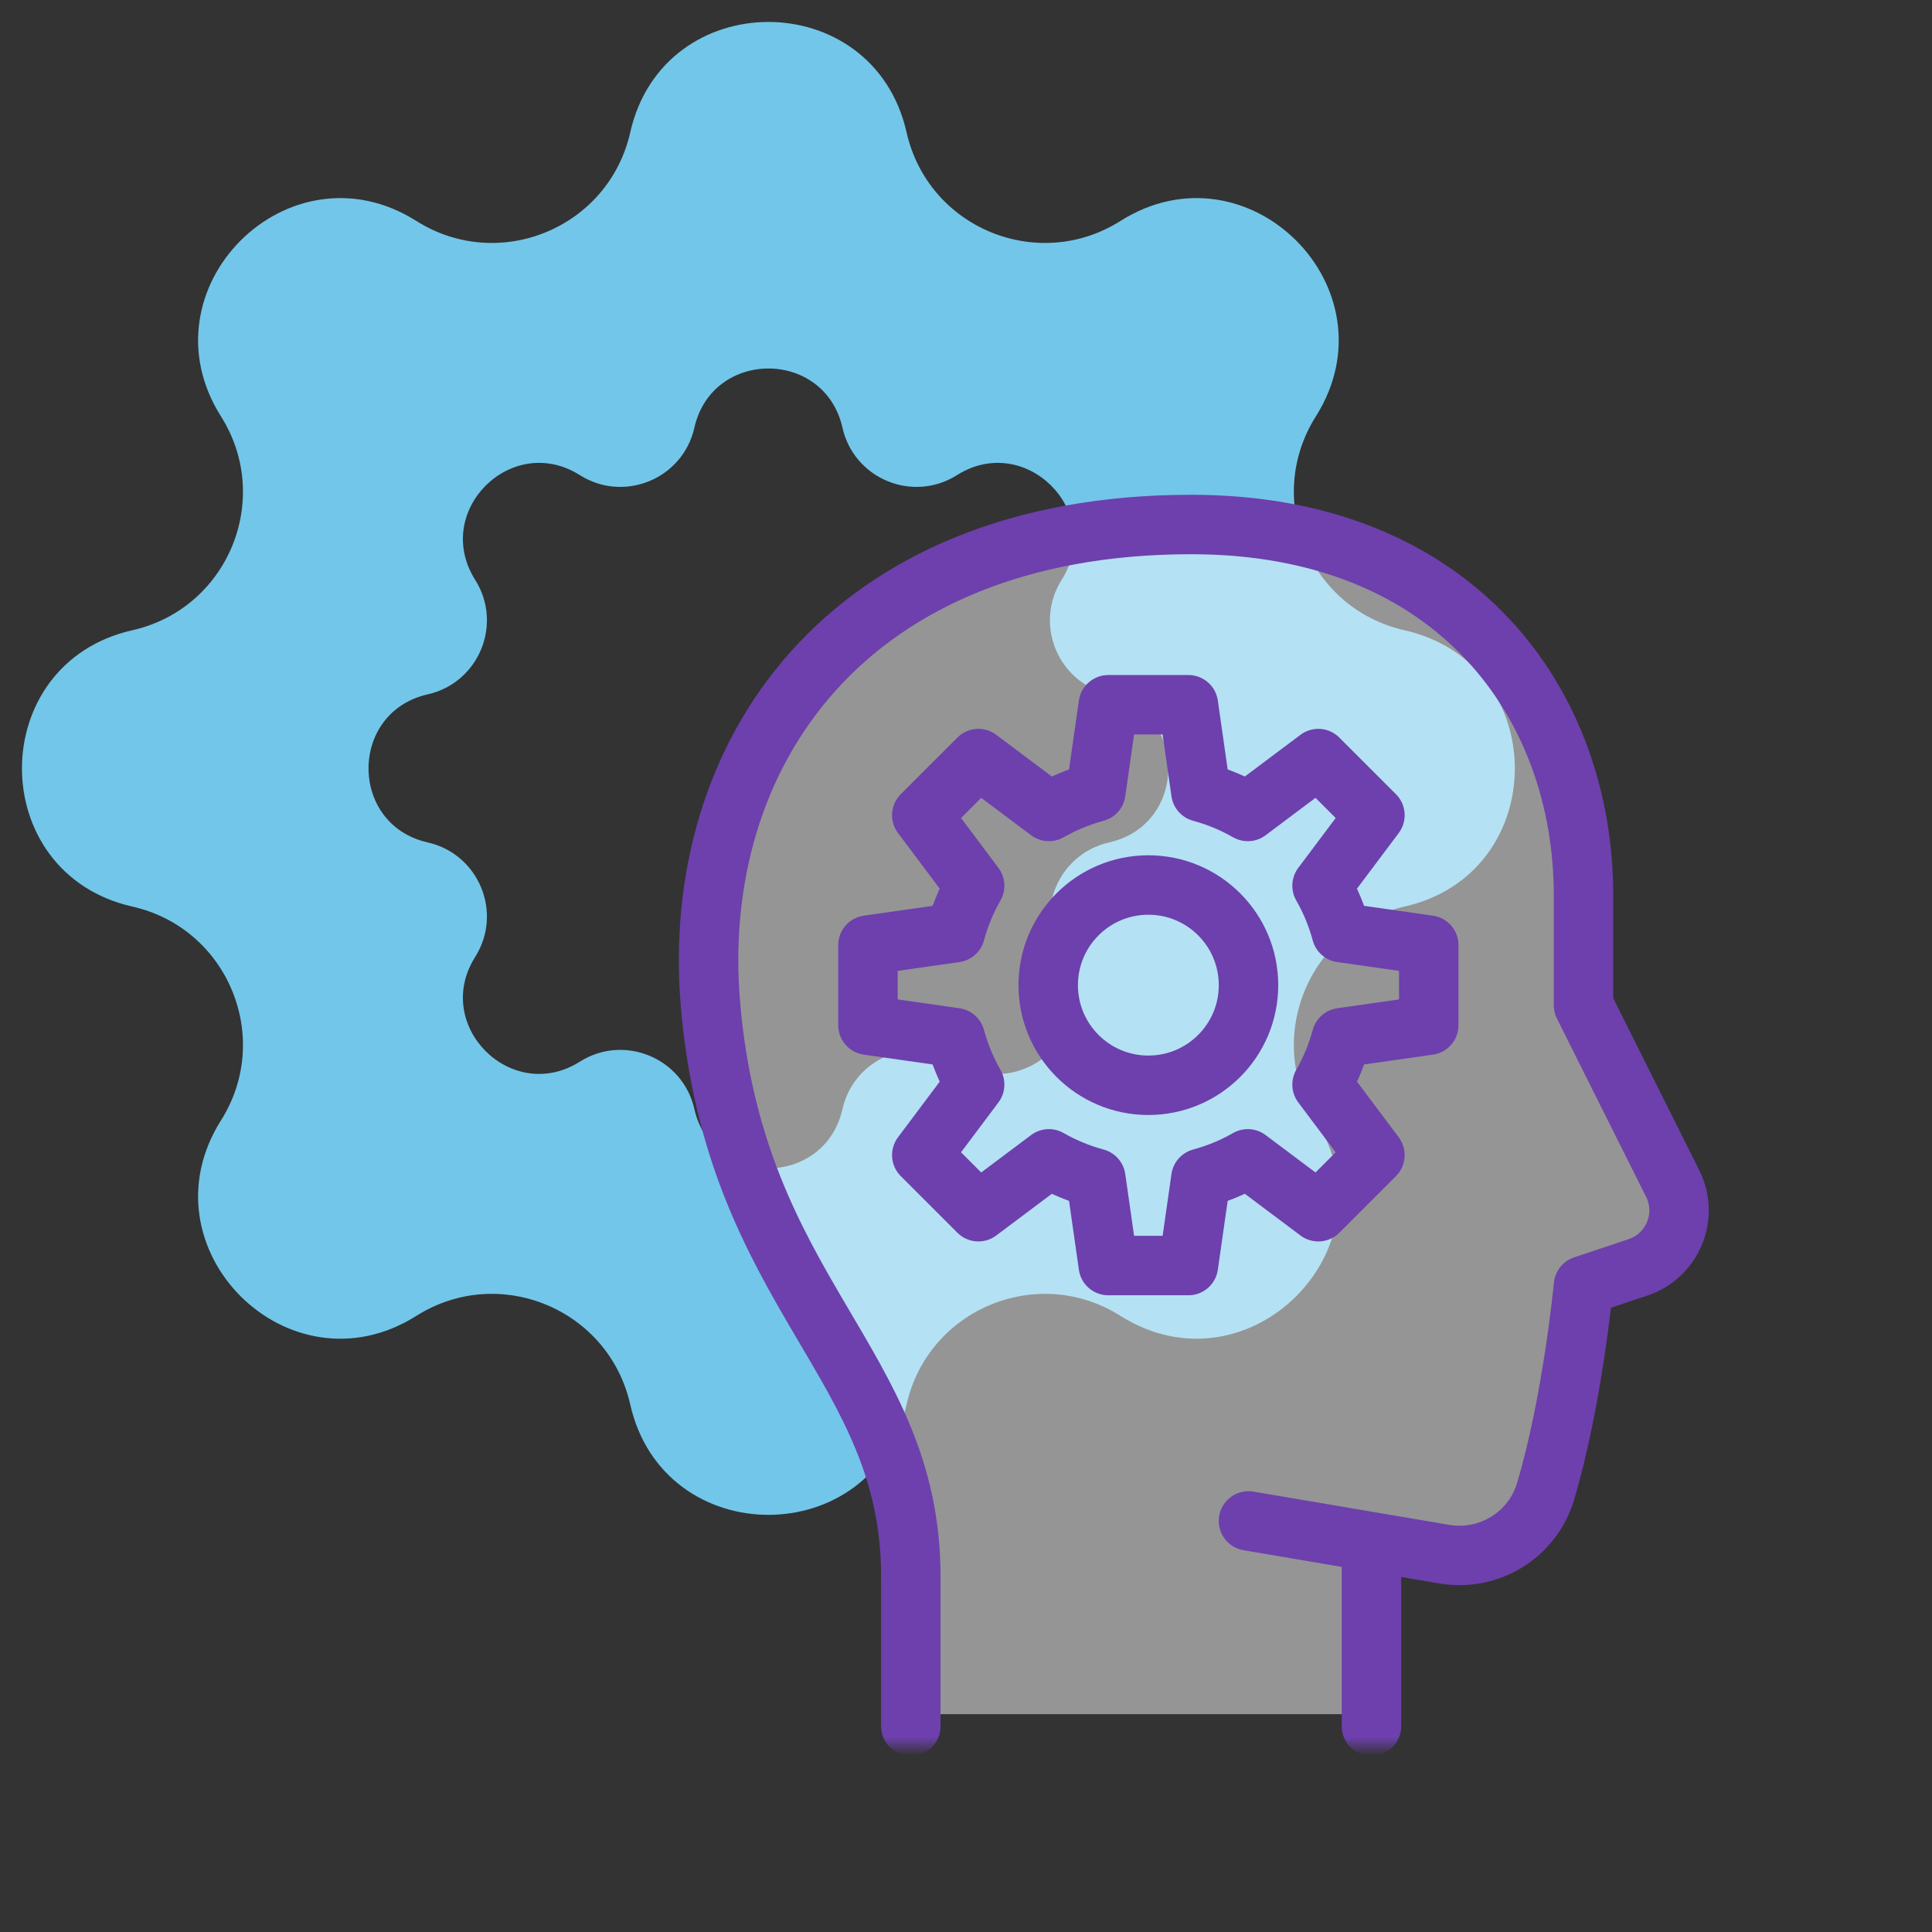
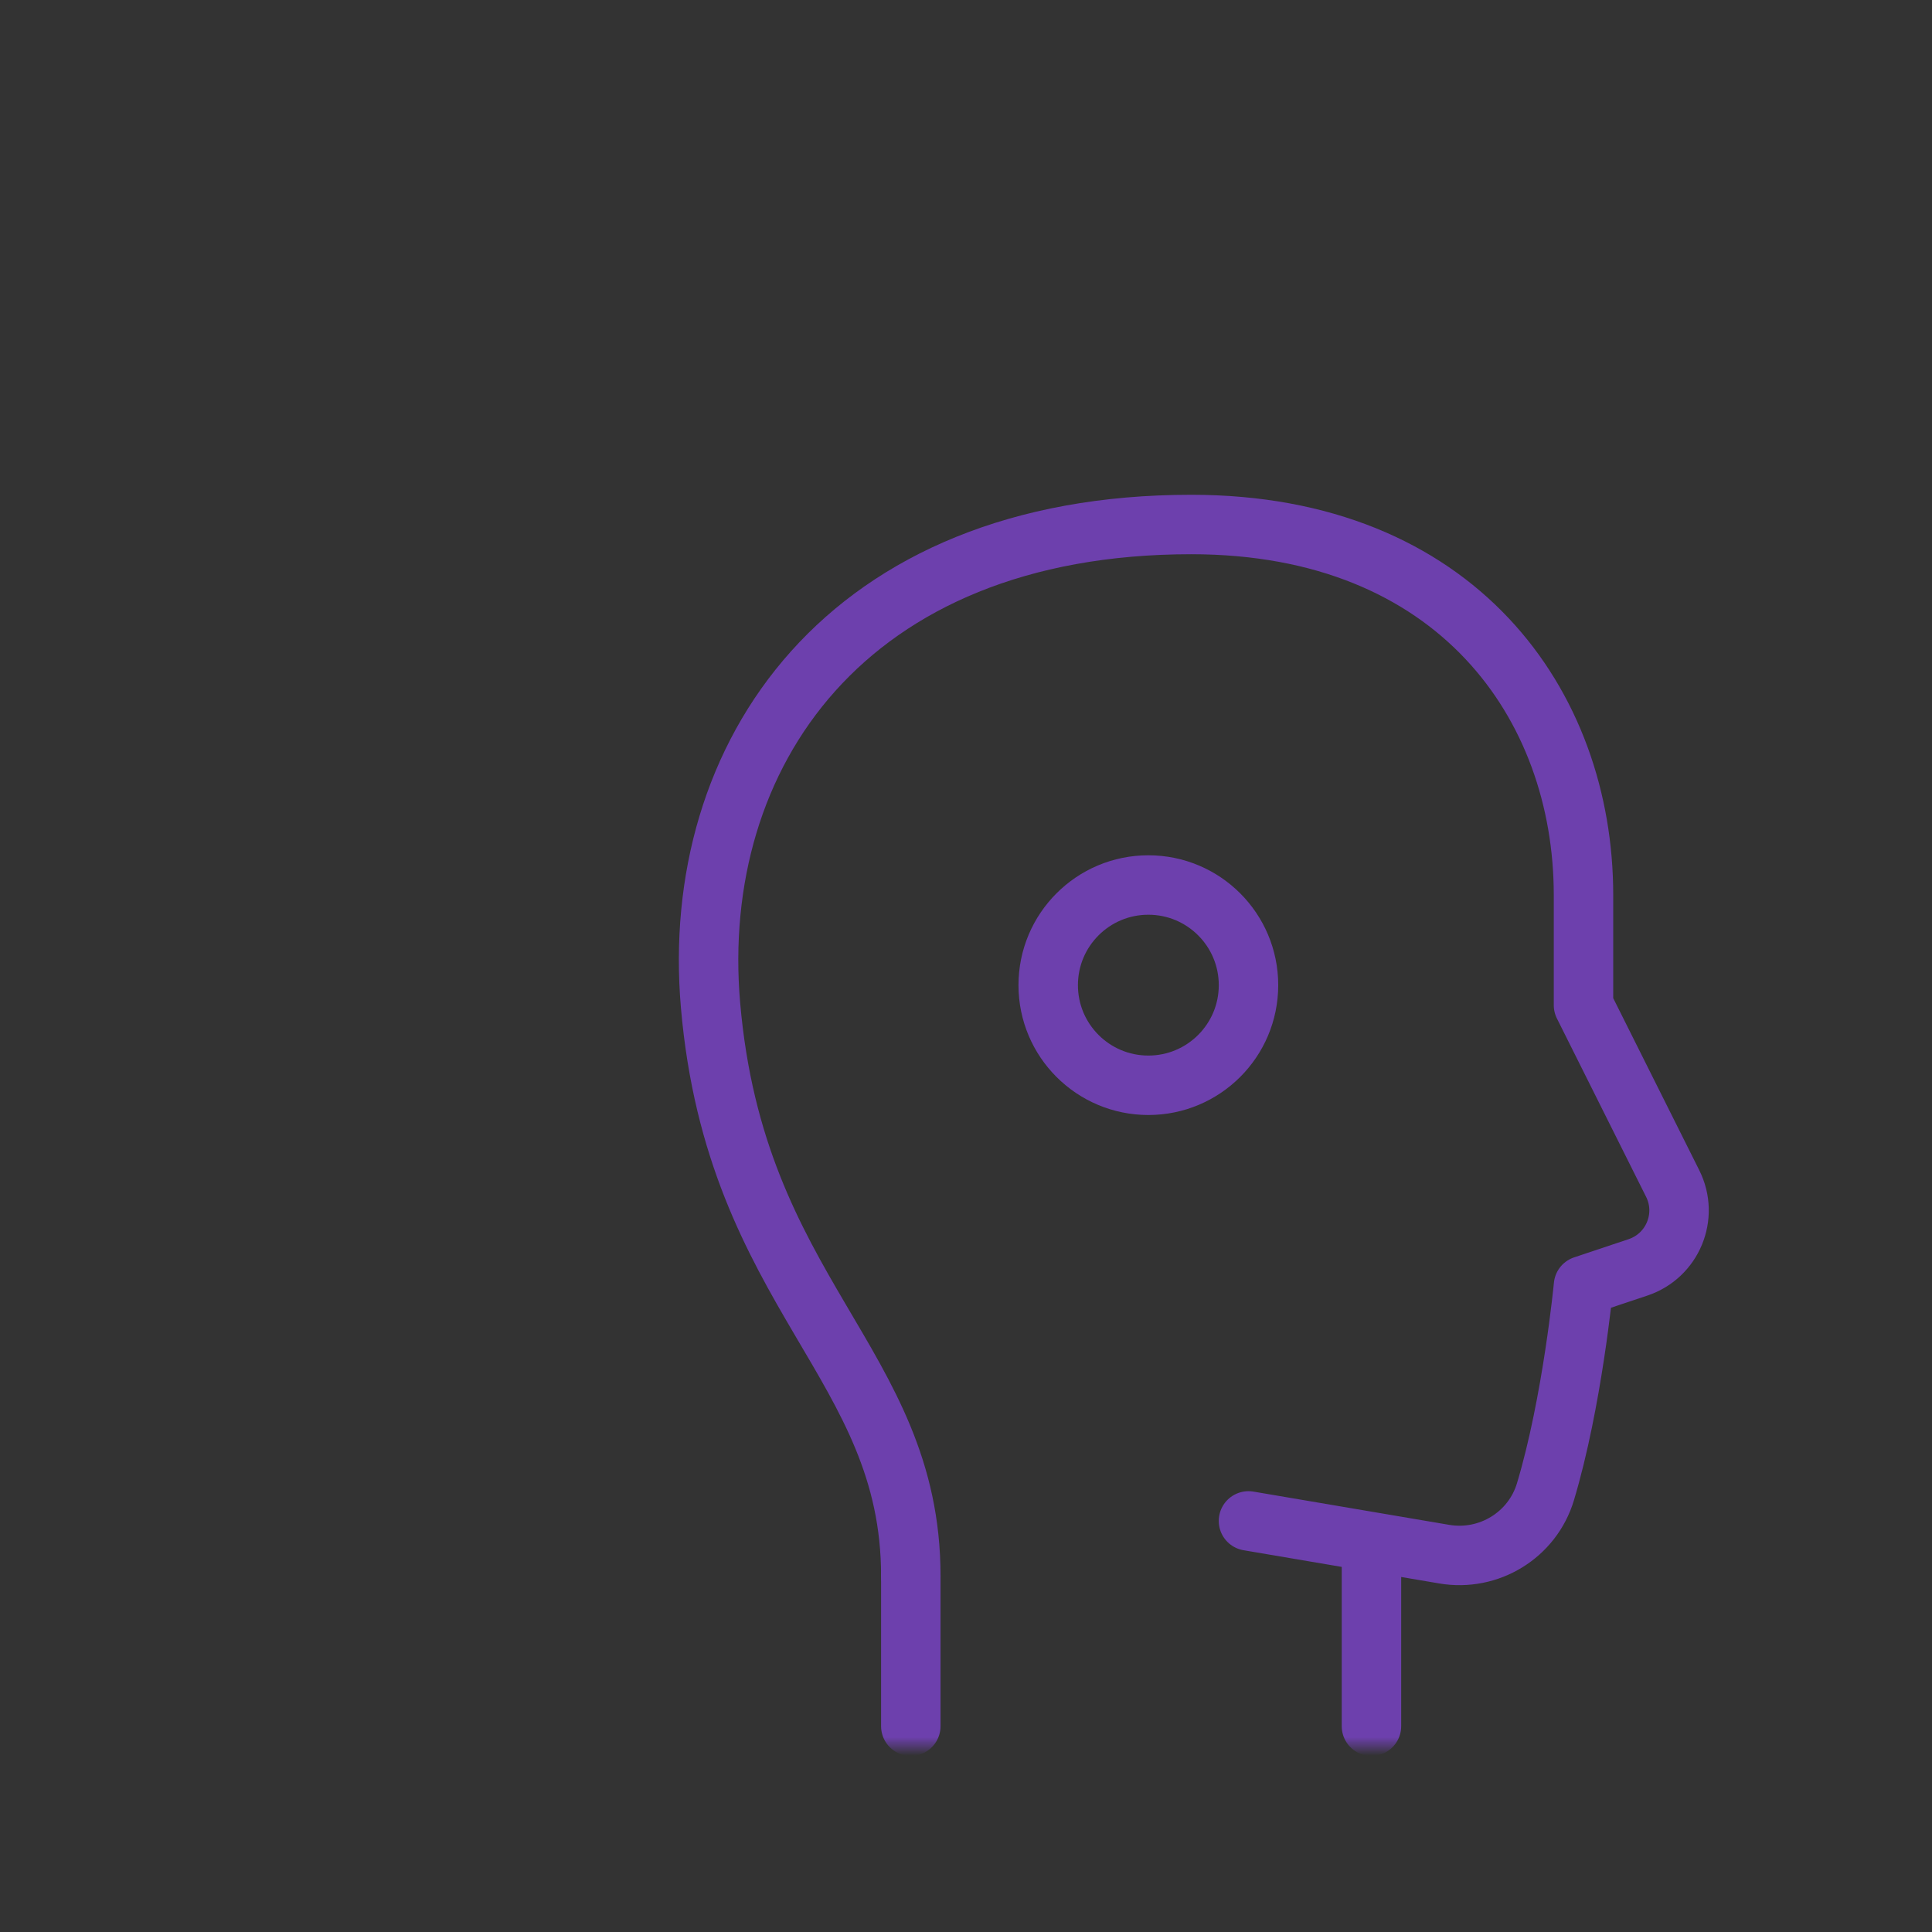
<svg xmlns="http://www.w3.org/2000/svg" width="104" height="104" viewBox="0 0 104 104" fill="none">
  <rect x="0" y="0" width="104" height="104" fill="#333333" stroke="none" />
-   <path fill-rule="evenodd" clip-rule="evenodd" d="M48.802 7.127C47.011 -0.8 35.716 -0.8 33.925 7.127C32.764 12.265 26.869 14.707 22.415 11.895C15.543 7.556 7.556 15.543 11.895 22.415C14.708 26.869 12.265 32.764 7.128 33.925C-0.8 35.716 -0.8 47.011 7.128 48.802C12.265 49.963 14.708 55.859 11.895 60.312C7.556 67.184 15.543 75.171 22.415 70.832C26.869 68.02 32.764 70.462 33.925 75.6C35.716 83.527 47.011 83.527 48.802 75.6C49.963 70.462 55.859 68.02 60.312 70.832C67.184 75.171 75.171 67.184 70.832 60.312C68.02 55.859 70.462 49.963 75.6 48.802C83.527 47.011 83.527 35.716 75.6 33.925C70.462 32.764 68.02 26.869 70.832 22.415C75.171 15.543 67.184 7.556 60.312 11.895C55.859 14.707 49.963 12.265 48.802 7.127ZM45.349 23.022C44.39 18.775 38.339 18.775 37.379 23.022C36.758 25.775 33.599 27.083 31.213 25.576C27.532 23.252 23.253 27.531 25.578 31.212C27.084 33.598 25.776 36.756 23.023 37.378C18.776 38.337 18.776 44.389 23.023 45.348C25.776 45.97 27.084 49.128 25.578 51.514C23.253 55.196 27.532 59.474 31.213 57.15C33.599 55.643 36.758 56.951 37.379 59.704C38.339 63.951 44.39 63.951 45.349 59.704C45.971 56.951 49.129 55.643 51.515 57.15C55.197 59.474 59.475 55.196 57.151 51.514C55.644 49.128 56.953 45.97 59.705 45.348C63.952 44.389 63.952 38.337 59.705 37.378C56.953 36.756 55.644 33.598 57.151 31.212C59.475 27.531 55.197 23.252 51.515 25.576C49.129 27.083 45.971 25.775 45.349 23.022Z" fill="#72C6EA" />
-   <path d="M49.029 84.835C49.029 73.364 39.595 69.709 38.248 54.109C37.086 40.651 45.525 28.234 64.123 28.234C78.408 28.234 85.24 37.937 85.24 48.179V54.109L90.041 63.71C90.922 65.47 90.038 67.602 88.17 68.224L85.24 69.203C85.24 69.203 84.642 75.477 83.192 80.302C82.491 82.636 80.144 84.07 77.742 83.66L73.969 83.075V92.275H49.029" fill="white" fill-opacity="0.48" />
  <mask id="mask0_1864_5742" style="mask-type:luminance" maskUnits="userSpaceOnUse" x="28" y="25" width="70" height="69">
    <path d="M28.545 25H97.545V94H28.545V25Z" fill="white" />
  </mask>
  <g mask="url(#mask0_1864_5742)">
    <path d="M61.816 58.421C58.839 58.421 56.425 56.008 56.425 53.031C56.425 50.053 58.839 47.64 61.816 47.64C64.793 47.64 67.207 50.053 67.207 53.031C67.207 56.008 64.793 58.421 61.816 58.421Z" stroke="#6D40AD" stroke-width="3.2" stroke-miterlimit="10" stroke-linecap="round" stroke-linejoin="round" />
  </g>
  <mask id="mask1_1864_5742" style="mask-type:luminance" maskUnits="userSpaceOnUse" x="28" y="25" width="70" height="69">
    <path d="M28.545 25H97.545V94H28.545V25Z" fill="white" />
  </mask>
  <g mask="url(#mask1_1864_5742)">
-     <path d="M76.91 55.187V50.875L72.209 50.204C71.967 49.312 71.616 48.465 71.166 47.678L74.013 43.883L70.964 40.835L67.169 43.681C66.385 43.231 65.538 42.881 64.644 42.638L63.972 37.937H59.66L58.989 42.638C58.097 42.881 57.25 43.231 56.463 43.681L52.668 40.835L49.62 43.883L52.466 47.678C52.016 48.463 51.666 49.309 51.423 50.204L46.722 50.875V55.187L51.423 55.858C51.666 56.751 52.016 57.597 52.466 58.384L49.62 62.179L52.668 65.227L56.463 62.381C57.248 62.831 58.094 63.182 58.989 63.424L59.66 68.125H63.972L64.644 63.424C65.536 63.182 66.382 62.831 67.169 62.381L70.964 65.227L74.013 62.179L71.166 58.384C71.616 57.6 71.967 56.753 72.209 55.858L76.91 55.187Z" stroke="#6D40AD" stroke-width="3.2" stroke-miterlimit="10" stroke-linecap="round" stroke-linejoin="round" />
-   </g>
+     </g>
  <mask id="mask2_1864_5742" style="mask-type:luminance" maskUnits="userSpaceOnUse" x="28" y="25" width="70" height="69">
    <path d="M28.545 25H97.545V94H28.545V25Z" fill="white" />
  </mask>
  <g mask="url(#mask2_1864_5742)">
    <path d="M73.826 84.028V92.922" stroke="#6D40AD" stroke-width="3.2" stroke-miterlimit="10" stroke-linecap="round" stroke-linejoin="round" />
  </g>
  <mask id="mask3_1864_5742" style="mask-type:luminance" maskUnits="userSpaceOnUse" x="28" y="25" width="70" height="69">
    <path d="M28.545 25H97.545V94H28.545V25Z" fill="white" />
  </mask>
  <g mask="url(#mask3_1864_5742)">
    <path d="M49.029 84.835C49.029 73.364 39.595 69.709 38.248 54.109C37.086 40.651 45.525 28.234 64.123 28.234C78.408 28.234 85.24 37.937 85.24 48.179V54.109L90.041 63.71C90.922 65.47 90.038 67.602 88.17 68.224L85.24 69.203C85.24 69.203 84.642 75.477 83.192 80.302C82.491 82.636 80.144 84.07 77.742 83.66L67.206 81.871" stroke="#6D40AD" stroke-width="3.2" stroke-miterlimit="10" stroke-linecap="round" stroke-linejoin="round" />
  </g>
  <mask id="mask4_1864_5742" style="mask-type:luminance" maskUnits="userSpaceOnUse" x="28" y="25" width="70" height="69">
    <path d="M28.545 25H97.545V94H28.545V25Z" fill="white" />
  </mask>
  <g mask="url(#mask4_1864_5742)">
    <path d="M49.029 92.921V84.835" stroke="#6D40AD" stroke-width="3.2" stroke-miterlimit="10" stroke-linecap="round" stroke-linejoin="round" />
  </g>
</svg>